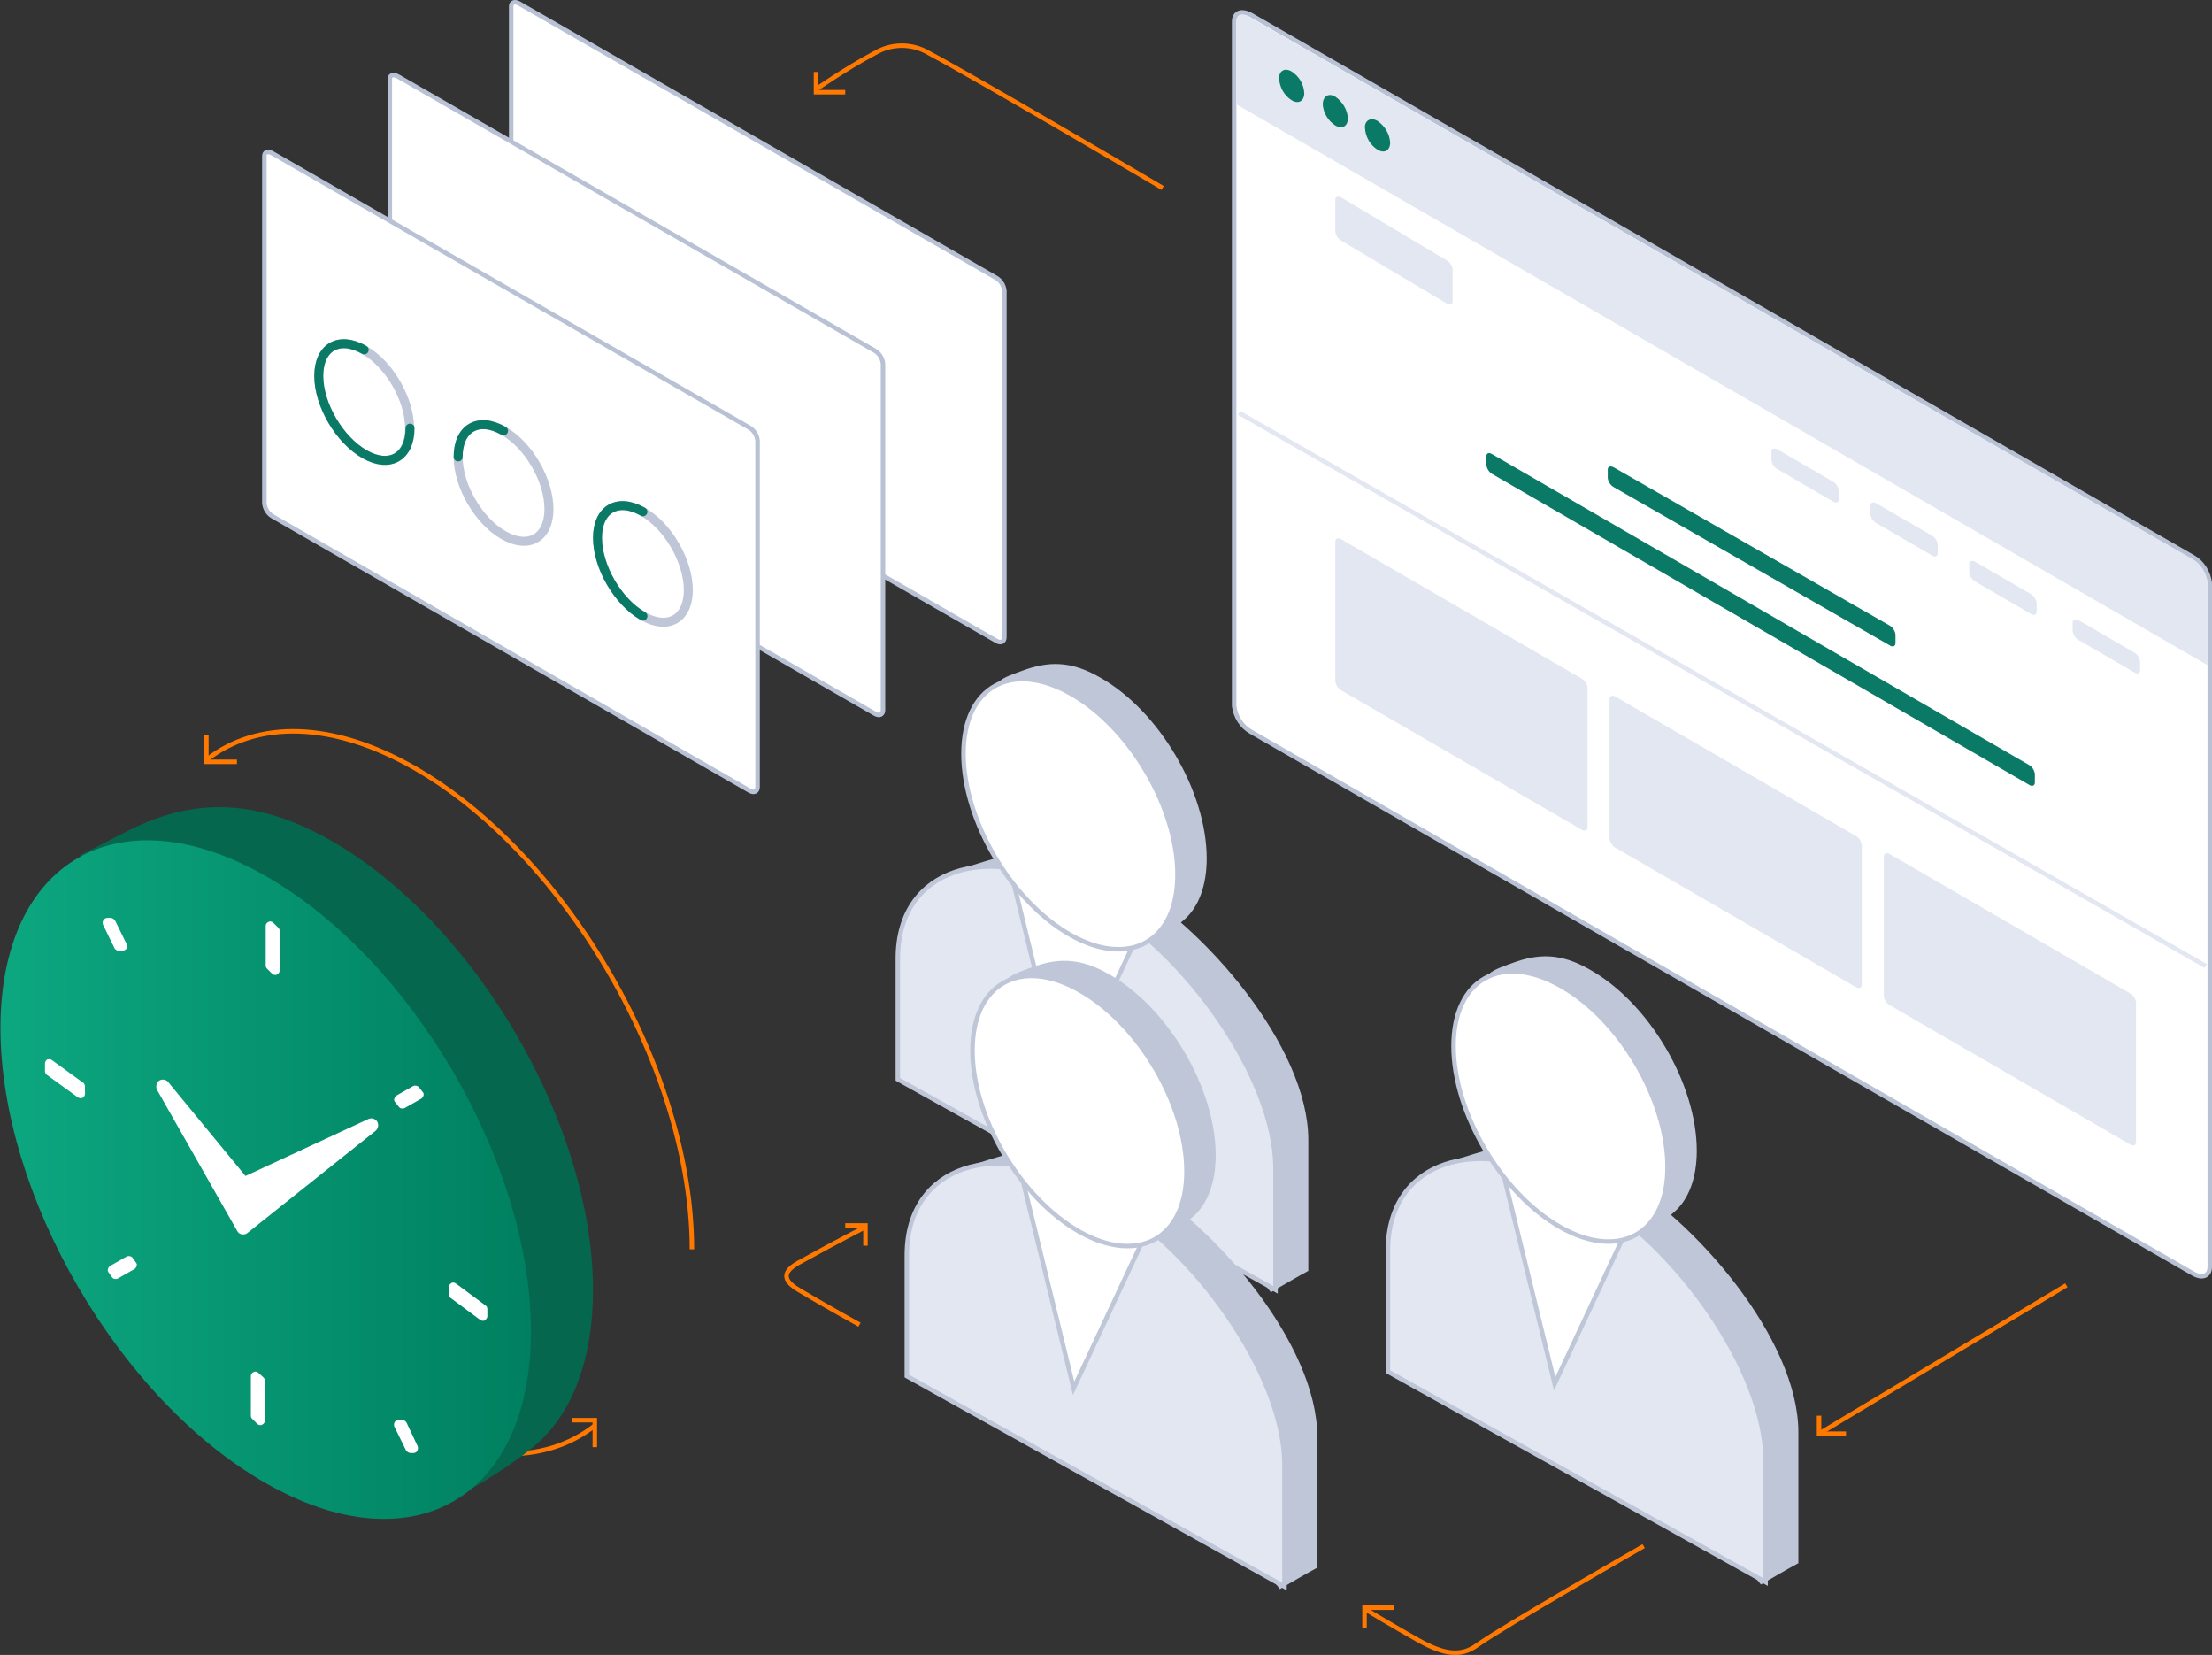
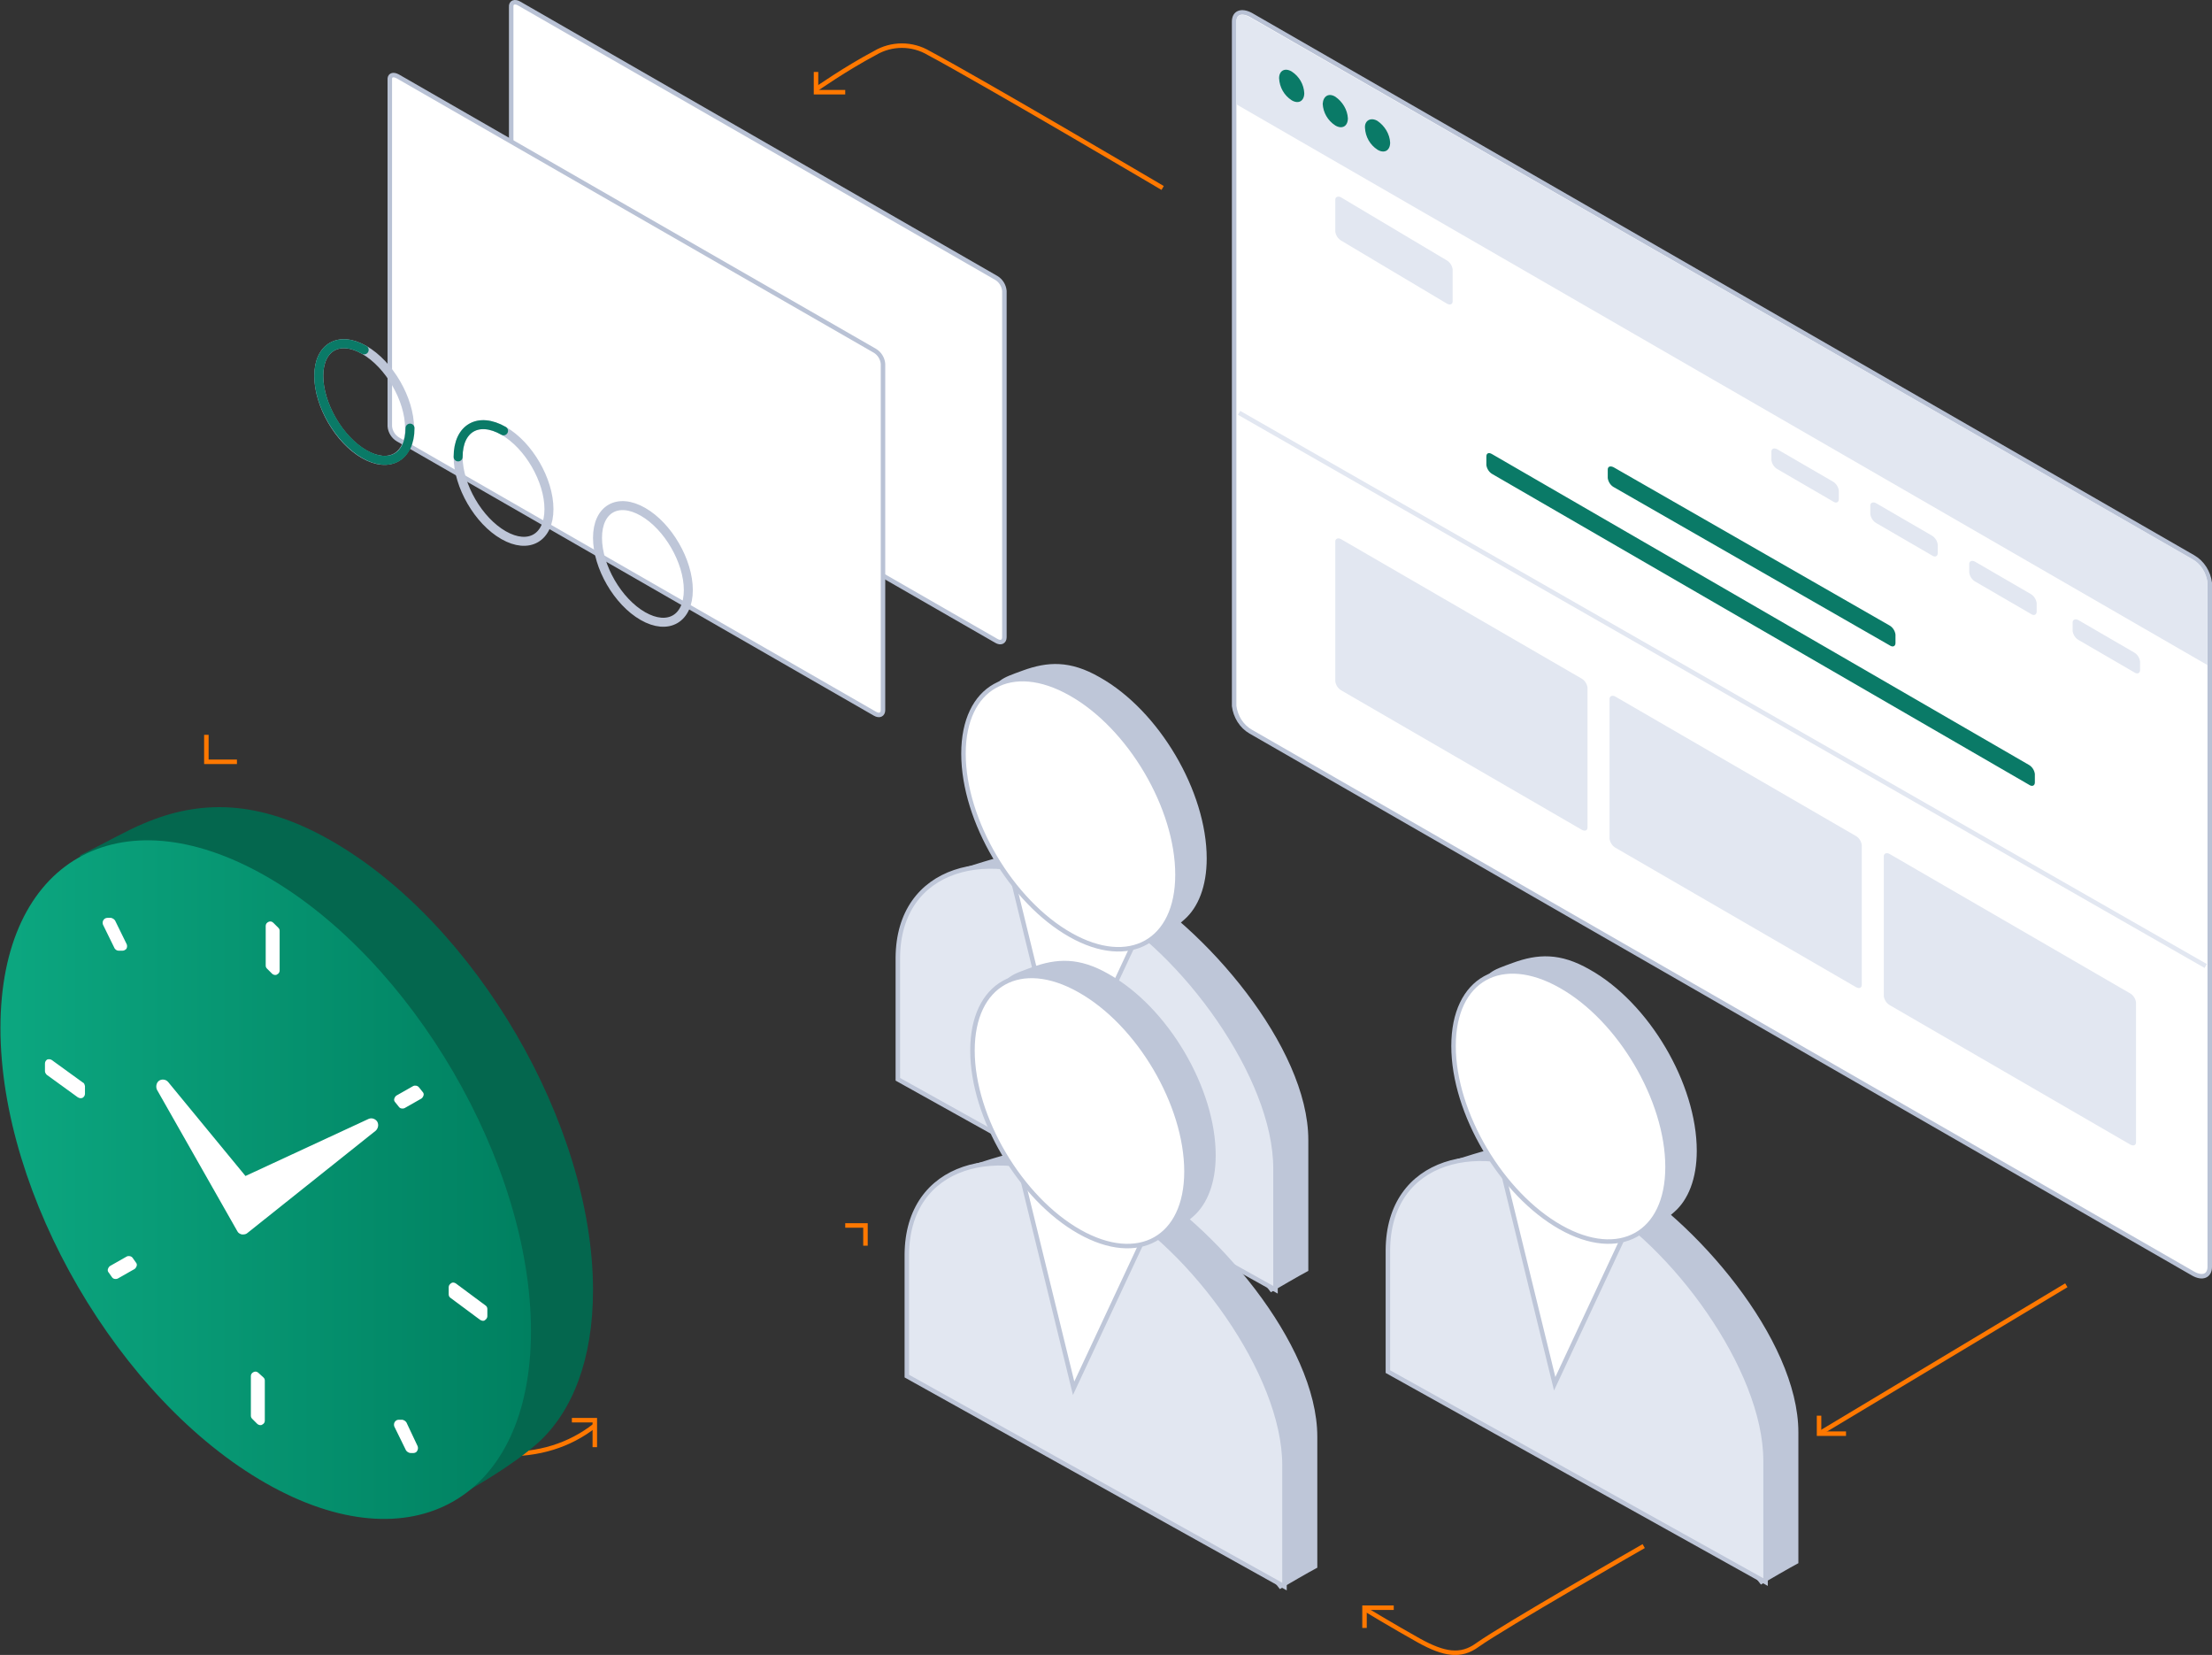
<svg xmlns="http://www.w3.org/2000/svg" style="opacity: 1;" data-animation="" data-animation-options="type: yourWebsiteAlwaysOnline; delay: 0;" version="1.1" id="your-website-always-online" x="0px" y="0px" viewBox="0 0 492 368" enable-background="new 0 0 492 368" xml:space="preserve">
  <rect x="0" y="0" width="492" height="368" fill="#333333" stroke="none" />
  <g id="browser" data-animation-browser="" style="transform: translateY(0px); opacity: 1;">
    <path id="browser-2" fill-rule="evenodd" clip-rule="evenodd" fill="#FFFFFF" stroke="#B9C2D5" d="M278.2,3.3l209.6,120.6   c2.1,1.2,3.4,3.4,3.7,5.7v152.1c0,2-1.6,2.7-3.7,1.5L278.2,162.7c-2.1-1.2-3.4-3.4-3.7-5.7V4.8C274.5,2.8,276.1,2.2,278.2,3.3z" />
    <path fill-rule="evenodd" clip-rule="evenodd" fill="#E2E7F1" d="M487.6,124.3L277.9,3.8c-0.6-0.3-1.1-0.5-1.6-0.5   c-0.3,0-0.5,0.1-0.7,0.2c-0.5,0.2-0.6,0.9-0.6,1.4v18.3l216,124.7v-18.3C490.8,127.4,489.5,125.3,487.6,124.3z" />
    <path id="dots" fill-rule="evenodd" clip-rule="evenodd" fill="#0a7a67" d="M297,21.5c1.6,1.1,2.7,2.9,2.8,4.8   c0,1.8-1.3,2.5-2.8,1.6c-1.7-1.1-2.7-2.9-2.8-4.8C294.3,21.4,295.5,20.6,297,21.5z M306.4,26.9c1.6,1.1,2.7,2.9,2.8,4.8   c0,1.8-1.3,2.5-2.8,1.6c-1.7-1.1-2.7-2.9-2.8-4.9C303.5,26.8,304.9,26,306.4,26.9z M287.3,15.9c1.7,1.1,2.7,2.9,2.8,4.8   c0,1.8-1.3,2.5-2.8,1.6c-1.7-1.1-2.7-2.9-2.8-4.9C284.5,15.7,285.8,15,287.3,15.9L287.3,15.9z" />
    <path id="Prostokąt_1058_kopia_16" fill-rule="evenodd" clip-rule="evenodd" fill="#E2E7F1" d="M298.3,119.9l53.5,31   c0.7,0.4,1.2,1.2,1.3,2V184c0,0.7-0.6,0.9-1.3,0.5l-53.5-31c-0.7-0.4-1.2-1.2-1.3-2v-31.1C297,119.8,297.6,119.5,298.3,119.9z    M420.3,189.9l53.5,31c0.7,0.4,1.2,1.2,1.3,2V254c0,0.7-0.6,0.9-1.3,0.5l-53.5-31c-0.7-0.4-1.2-1.2-1.3-2v-31.1   C419,189.8,419.6,189.5,420.3,189.9z M359.3,154.9l53.5,31c0.7,0.4,1.2,1.2,1.3,2V219c0,0.7-0.6,0.9-1.3,0.5l-53.5-31   c-0.7-0.4-1.2-1.2-1.3-2v-31.1C358,154.8,358.6,154.5,359.3,154.9z M395.3,99.9l12.4,7.2c0.7,0.4,1.2,1.2,1.3,2v1.9   c0,0.7-0.6,1-1.3,0.5l-12.4-7.2c-0.7-0.4-1.2-1.2-1.3-2v-1.9C394,99.8,394.6,99.5,395.3,99.9z M417.3,111.9l12.4,7.2   c0.7,0.4,1.2,1.2,1.3,2v1.9c0,0.7-0.6,1-1.3,0.5l-12.4-7.2c-0.7-0.4-1.2-1.2-1.3-2v-1.9C416,111.8,416.6,111.5,417.3,111.9z    M439.3,124.9l12.4,7.2c0.7,0.4,1.2,1.2,1.3,2v1.9c0,0.7-0.6,1-1.3,0.5l-12.4-7.2c-0.7-0.4-1.2-1.2-1.3-2v-1.9   C438,124.8,438.6,124.5,439.3,124.9z M462.3,137.9l12.4,7.2c0.7,0.4,1.2,1.2,1.3,2v1.9c0,0.7-0.6,1-1.3,0.5l-12.4-7.2   c-0.7-0.4-1.2-1.2-1.3-2v-1.9C461,137.8,461.6,137.5,462.3,137.9z M298.3,43.9l23.5,14c0.7,0.4,1.2,1.2,1.3,2V67   c0,0.7-0.6,0.9-1.3,0.5l-23.5-14c-0.7-0.4-1.2-1.2-1.3-2v-7.1C297,43.8,297.6,43.5,298.3,43.9z" />
    <path id="Prostokąt_1058_kopia_23" fill-rule="evenodd" clip-rule="evenodd" fill="#0a7a67" d="M331.9,101l119.4,69.1   c0.7,0.4,1.2,1.2,1.3,2v1.9c0,0.7-0.6,1-1.3,0.5l-119.4-69.1c-0.7-0.4-1.2-1.2-1.3-2v-1.9C330.6,100.8,331.1,100.5,331.9,101z    M358.9,103.9l61.4,35.2c0.7,0.4,1.2,1.2,1.3,2v1.9c0,0.7-0.6,1-1.3,0.5l-61.4-35.2c-0.7-0.4-1.2-1.2-1.3-2v-1.9   C357.6,103.8,358.1,103.5,358.9,103.9z" />
    <path id="Kształt_1786" fill="none" stroke="#E2E7F1" d="M275.6,91.8l215,123" />
  </g>
  <path data-animation-box="" id="box-4" fill-rule="evenodd" clip-rule="evenodd" fill="#FFFFFF" stroke="#B9C2D5" d="M115.5,0.8l106.1,61  c1,0.6,1.7,1.7,1.8,2.9v77c0,1-0.8,1.4-1.8,0.8l-106.1-61c-1-0.6-1.7-1.7-1.8-2.9v-77C113.6,0.5,114.5,0.2,115.5,0.8z" style="transform: translateY(0px); opacity: 1;" />
  <path data-animation-box="" id="box-3" fill-rule="evenodd" clip-rule="evenodd" fill="#FFFFFF" stroke="#B9C2D5" d="M88.5,17l106.1,61  c1,0.6,1.7,1.7,1.8,2.9v77c0,1-0.8,1.4-1.8,0.8l-106.1-61c-1-0.6-1.7-1.7-1.8-2.9v-77C86.6,16.7,87.4,16.4,88.5,17z" style="transform: translateY(0px); opacity: 1;" />
  <g data-animation-box="" id="box-1_1_" style="transform: translateY(0px); opacity: 1;">
-     <path id="box-1" fill-rule="evenodd" clip-rule="evenodd" fill="#FFFFFF" stroke="#B9C2D5" d="M60.6,34.1l106.1,61   c1,0.6,1.7,1.7,1.8,2.9v77c0,1-0.8,1.4-1.8,0.8l-106.1-61c-1-0.6-1.7-1.7-1.8-2.9v-77C58.7,33.8,59.5,33.5,60.6,34.1z" />
    <path id="circle-3" fill="none" stroke="#BEC6D8" stroke-width="2" stroke-linecap="round" stroke-linejoin="round" d="M81,77.8   c5.6,3.2,10.1,11,10.1,17.4s-4.5,9-10.1,5.8S70.9,90,70.9,83.6S75.4,74.6,81,77.8z" />
    <path id="circle-6" fill="none" stroke="#0a7a67" stroke-width="2" stroke-linecap="round" stroke-linejoin="round" d="M91.2,95.2   c0,6.4-4.5,9-10.1,5.8S70.9,90,70.9,83.6s4.5-9,10.1-5.8" />
    <path id="circle-2" fill="none" stroke="#BEC6D8" stroke-width="2" stroke-linecap="round" stroke-linejoin="round" d="M112,95.8   c5.6,3.2,10.1,11,10.1,17.4s-4.5,9-10.1,5.8s-10.1-11-10.1-17.4S106.4,92.6,112,95.8z" />
    <path id="circle-5" fill="none" stroke="#0a7a67" stroke-width="2" stroke-linecap="round" stroke-linejoin="round" d="   M101.9,101.6c0-6.4,4.5-9,10.1-5.8" />
    <path id="circle-1" fill="none" stroke="#BEC6D8" stroke-width="2" stroke-linecap="round" stroke-linejoin="round" d="M143,113.8   c5.6,3.2,10.1,11,10.1,17.4s-4.5,9-10.1,5.8s-10.1-11-10.1-17.4S137.4,110.6,143,113.8z" />
-     <path id="circle-4" fill="none" stroke="#0a7a67" stroke-width="2" stroke-linecap="round" stroke-linejoin="round" d="M143,137   c-5.6-3.2-10.1-11-10.1-17.4s4.5-9,10.1-5.8" />
  </g>
  <path data-animation-path="" style="stroke-dasharray: 64px; stroke-dashoffset: 0px;" id="line-1" fill-rule="evenodd" clip-rule="evenodd" fill="#FF7800" stroke="#FF7800" d="M459.6,285.8l-55,33" />
  <path data-animation-arrow="" style="stroke-dasharray: 18px; stroke-dashoffset: 0px;" id="arrow-1" fill="none" stroke="#FF7800" d="M404.6,314.8v4h6" />
  <g id="line">
    <path data-animation-path="" style="stroke-dasharray: 71px; stroke-dashoffset: 0px;" id="line-2" fill="none" stroke="#FF7800" d="M365.6,343.8c0,0-31.1,17.8-37,22c-3.7,2.7-7.4,2.1-13-1c-5.9-3.3-12-7-12-7" />
-     <path data-animation-path="" style="stroke-dasharray: 41px; stroke-dashoffset: 0px;" id="line-3_1_" fill="none" stroke="#FF7800" d="M192.6,272.8c0,0-5.6,2.8-15,8c-3.4,1.9-3.7,3.8,0,6c5.3,3.2,14,8,14,8" />
    <path data-animation-arrow="" style="stroke-dasharray: 18px; stroke-dashoffset: 0px;" id="arrow-3_1_" fill="none" stroke="#FF7800" d="M188,272.5h4.5v4.5" />
    <path data-animation-arrow="" style="stroke-dasharray: 18px; stroke-dashoffset: 0px;" id="arrow-2" fill="none" stroke="#FF7800" d="M303.5,362v-4.5h6.5" />
    <path data-animation-path="" style="stroke-dasharray: 88px; stroke-dashoffset: 0px;" id="lin-4" fill="none" stroke="#FF7800" d="M258.6,41.8c0,0-40.2-23.7-52-30c-3.7-2.2-8.3-2.2-12,0c-6.6,3.5-13,8-13,8" />
    <path data-animation-arrow="" style="stroke-dasharray: 18px; stroke-dashoffset: 0px;" id="arrow4" fill="none" stroke="#FF7800" d="M181.5,16v4.5h6.5" />
  </g>
  <g id="clock_1_">
    <g id="line-4">
      <path data-animation-path="" style="stroke-dasharray: 178px; stroke-dashoffset: 0px;" id="line-3" fill="none" stroke="#FF7800" d="M132.3,317c-11.2,8.8-27.9,8.7-46.6-2.1c-14.2-8.3-27.2-21.5-37.6-36.9    c-14.4-21.5-23.7-47.3-23.7-70.2" />
      <path data-animation-arrow="" style="stroke-dasharray: 18px; stroke-dashoffset: 0px;" id="arrow-3" fill="none" stroke="#FF7800" d="M132.3,321.8v-6h-5.1" />
    </g>
    <g id="clock-2_1_" data-animation-clock="" style="transform: translateY(0px); opacity: 1;">
      <path id="back-3" fill-rule="evenodd" clip-rule="evenodd" fill="#04674e" d="M73.6,186.9c32.2,18.4,58.3,63.2,58.3,100    c0,15.4-4.6,27-12.2,33.9c-5.6,5-14.3,10.1-21.4,13.9c-28.4-36-75.2-88.3-80.5-144.5c5.3-2.6,10.3-5.5,14.2-7.1    C44.2,177.9,57.3,177.6,73.6,186.9z" />
      <linearGradient id="front-2_1_" gradientUnits="userSpaceOnUse" x1="9.999847e-02" y1="107.741" x2="118.1" y2="107.741" gradientTransform="matrix(1 0 0 -1 0 370)">
        <stop offset="0" style="stop-color:#0ca780" />
        <stop offset="1" style="stop-color:#008060" />
      </linearGradient>
      <path id="front-2" fill-rule="evenodd" clip-rule="evenodd" fill="url(#front-2_1_)" d="M59.1,194.8c32.6,18.6,59,63.9,59,101.2    s-26.4,52.4-59,33.8c-32.6-18.6-59-64-59-101.2S26.5,176.2,59.1,194.8z" />
      <path fill="#FFFFFF" d="M83.9,249.4c-0.4-0.6-1.2-0.9-1.9-0.6l-27.4,12.7l-17.2-20.9c-0.5-0.6-1.4-0.7-2-0.3s-0.8,1.3-0.5,2    l17.9,31.5c0.2,0.4,0.6,0.6,1,0.7c0.1,0,0.2,0,0.3,0c0.3,0,0.7-0.1,0.9-0.3l28.6-22.8C84.1,250.9,84.3,250.1,83.9,249.4z" />
      <g>
        <path fill="#FFFFFF" d="M29.5,279.7c-0.3-0.4-0.9-0.5-1.3-0.3l-3.7,2.1c-0.2,0.1-0.4,0.4-0.5,0.7c-0.1,0.3,0,0.6,0.2,0.8l0.7,1     c0.2,0.3,0.5,0.4,0.8,0.4c0.2,0,0.3,0,0.5-0.1l3.7-2.1c0.2-0.1,0.4-0.4,0.5-0.7s0-0.6-0.2-0.8L29.5,279.7z" />
        <path fill="#FFFFFF" d="M26.4,211.4h0.8c0,0,0,0,0.1,0c0.3,0,0.6-0.2,0.8-0.4c0.2-0.3,0.2-0.7,0.1-1l-2.6-5.3     c-0.2-0.3-0.5-0.5-0.9-0.6h-0.8c-0.4,0-0.7,0.2-0.9,0.5c-0.2,0.3-0.2,0.7-0.1,1l2.6,5.3C25.8,211.3,26.1,211.4,26.4,211.4z" />
        <path fill="#FFFFFF" d="M57.5,305.3c-0.3-0.3-0.7-0.4-1.1-0.2c-0.4,0.2-0.6,0.5-0.6,0.9v8.8c0,0.3,0.1,0.5,0.3,0.7l1.1,1.1     c0.2,0.2,0.5,0.3,0.7,0.3c0.1,0,0.3,0,0.4-0.1c0.4-0.2,0.6-0.5,0.6-0.9V307c0-0.3-0.1-0.5-0.3-0.7L57.5,305.3z" />
        <path fill="#FFFFFF" d="M18.4,240.7l-6.9-5c-0.3-0.2-0.7-0.2-1-0.1c-0.3,0.2-0.5,0.5-0.5,0.9v1.7c0,0.3,0.2,0.6,0.4,0.8l6.9,5     c0.2,0.1,0.4,0.2,0.6,0.2s0.3,0,0.5-0.1c0.3-0.2,0.5-0.5,0.5-0.9v-1.7C18.8,241.1,18.7,240.8,18.4,240.7z" />
        <path fill="#FFFFFF" d="M108,290.3l-6.6-4.9c-0.3-0.2-0.7-0.3-1-0.1c-0.3,0.2-0.6,0.5-0.6,0.9v1.6c0,0.3,0.1,0.6,0.4,0.8l6.6,4.9     c0.2,0.1,0.4,0.2,0.6,0.2s0.3,0,0.4-0.1c0.3-0.2,0.6-0.5,0.6-0.9v-1.6C108.4,290.8,108.3,290.5,108,290.3z" />
        <path fill="#FFFFFF" d="M93.2,241.8c-0.3-0.4-0.9-0.5-1.3-0.3l-3.7,2.1c-0.2,0.1-0.4,0.4-0.5,0.7s0,0.6,0.2,0.8l0.8,1     c0.2,0.3,0.5,0.4,0.8,0.4c0.2,0,0.3,0,0.5-0.1l3.7-2.1c0.2-0.1,0.4-0.4,0.5-0.7s0-0.6-0.2-0.8L93.2,241.8z" />
        <path fill="#FFFFFF" d="M60.8,205.2c-0.3-0.3-0.7-0.4-1.1-0.2s-0.6,0.5-0.6,0.9v8.8c0,0.3,0.1,0.5,0.3,0.7l1.1,1.1     c0.2,0.2,0.5,0.3,0.7,0.3c0.1,0,0.3,0,0.4-0.1c0.4-0.2,0.6-0.5,0.6-0.9V207c0-0.3-0.1-0.5-0.3-0.7L60.8,205.2z" />
        <path fill="#FFFFFF" d="M90.4,316.3c-0.2-0.3-0.5-0.5-0.9-0.6h-0.8c-0.4,0-0.7,0.2-0.9,0.5c-0.2,0.3-0.2,0.7-0.1,1l2.6,5.3     c0.2,0.3,0.5,0.5,0.9,0.6H92l0,0c0.3,0,0.7-0.2,0.8-0.5c0.2-0.3,0.2-0.7,0.1-1L90.4,316.3z" />
      </g>
    </g>
    <g id="line-3-2">
-       <path data-animation-path="" style="stroke-dasharray: 178px; stroke-dashoffset: 0px;" id="line-4-2" fill="none" stroke="#FF7800" d="M46,168.9c11.2-8.7,27.9-8.7,46.6,2.1c14.2,8.2,27.2,21.4,37.6,36.8    c14.4,21.4,23.7,47.1,23.7,70" />
      <path data-animation-arrow="" style="stroke-dasharray: 18px; stroke-dashoffset: 0px;" id="arrow-4" fill="none" stroke="#FF7800" d="M45.9,163.4v6h6.8" />
    </g>
  </g>
  <g id="user-2" data-animation-user="" style="transform: translateY(0px); opacity: 1;">
    <path id="user-body-back_1_" fill-rule="evenodd" clip-rule="evenodd" fill="#BEC6D8" stroke="#BEC6D8" d="M282.8,286.7   c5.8-3.4,7.7-4.4,7.7-4.4v-28.8c0-20.4-22.8-47-40.9-57.2l-6-3.4c-10-5.6-19.3-2.5-28.2,0.3c-6.5,2.1-6.9,4.2-6.9,4.2   S269,268.4,282.8,286.7z" />
    <path id="user-body-front_1_" fill-rule="evenodd" clip-rule="evenodd" fill="#E2E7F1" stroke="#BEC6D8" d="M238.6,197.8l6.1,3.4   c18.4,10.2,39,38.2,39,58.6v27l-84-46.8v-27C199.8,192.6,220.4,187.6,238.6,197.8z" />
    <path id="user-body-shirt_1_" fill-rule="evenodd" clip-rule="evenodd" fill="#FFFFFF" stroke="#BEC6D8" d="M225.5,196.5l11.3,46.2   l15.2-32.5L225.5,196.5z" />
    <path id="user-head-back_1_" fill-rule="evenodd" clip-rule="evenodd" fill="#BEC6D8" d="M244.6,150.6   c13.2,7.4,23.8,25.4,23.8,40.3c0,6.2-1.9,10.9-5,13.6c-2.6,2.4-5.7,4-9.2,4.7c-6.8-1.8-32.2-38.8-33.2-53.5   c-0.3-4.4,1.9-4.9,6.5-6.6C233,147.1,238,146.8,244.6,150.6z" />
    <path id="user-head-front_1_" fill-rule="evenodd" clip-rule="evenodd" fill="#FFFFFF" stroke="#BEC6D8" d="M238.1,154.2   c13.2,7.4,23.8,25.4,23.8,40.3s-10.7,20.8-23.8,13.4s-23.8-25.4-23.8-40.3S225,146.8,238.1,154.2z" />
  </g>
  <g id="user-3" data-animation-user="" style="transform: translateY(0px); opacity: 1;">
    <path id="user-body-back_2_" fill-rule="evenodd" clip-rule="evenodd" fill="#BEC6D8" stroke="#BEC6D8" d="M391.8,351.7   c5.8-3.4,7.7-4.4,7.7-4.4v-28.8c0-20.4-22.8-47-40.9-57.2l-6-3.4c-10-5.6-19.3-2.5-28.2,0.3c-6.5,2.1-6.9,4.2-6.9,4.2   S378,333.4,391.8,351.7z" />
    <path id="user-body-front_2_" fill-rule="evenodd" clip-rule="evenodd" fill="#E2E7F1" stroke="#BEC6D8" d="M347.6,262.8l6.1,3.4   c18.4,10.2,39,38.2,39,58.6v27l-84-46.8v-27C308.8,257.6,329.4,252.6,347.6,262.8z" />
    <path id="user-body-shirt_2_" fill-rule="evenodd" clip-rule="evenodd" fill="#FFFFFF" stroke="#BEC6D8" d="M334.5,261.5l11.3,46.2   l15.2-32.5L334.5,261.5z" />
    <path id="user-head-back_2_" fill-rule="evenodd" clip-rule="evenodd" fill="#BEC6D8" d="M353.6,215.6   c13.2,7.4,23.8,25.4,23.8,40.3c0,6.2-1.9,10.9-5,13.6c-2.6,2.4-5.7,4-9.2,4.7c-6.8-1.8-32.2-38.8-33.2-53.5   c-0.3-4.4,1.9-4.9,6.5-6.6C342,212.1,347,211.8,353.6,215.6z" />
    <path id="user-head-front_2_" fill-rule="evenodd" clip-rule="evenodd" fill="#FFFFFF" stroke="#BEC6D8" d="M347.1,219.2   c13.2,7.4,23.8,25.4,23.8,40.3c0,14.9-10.7,20.8-23.8,13.4c-13.1-7.4-23.8-25.4-23.8-40.3S334,211.8,347.1,219.2z" />
  </g>
  <g id="user-1" data-animation-user="" style="transform: translateY(0px); opacity: 1;">
    <path id="user-body-back" fill-rule="evenodd" clip-rule="evenodd" fill="#BEC6D8" stroke="#BEC6D8" d="M284.8,352.7   c5.8-3.4,7.7-4.4,7.7-4.4v-28.8c0-20.4-22.8-47-40.9-57.2l-6-3.4c-10-5.6-19.3-2.5-28.2,0.3c-6.5,2.1-6.9,4.2-6.9,4.2   S271,334.4,284.8,352.7z" />
    <path id="user-body-front" fill-rule="evenodd" clip-rule="evenodd" fill="#E2E7F1" stroke="#BEC6D8" d="M240.6,263.8l6.1,3.4   c18.4,10.2,39,38.2,39,58.6v27l-84-46.8v-27C201.8,258.6,222.4,253.6,240.6,263.8z" />
    <path id="user-body-shirt" fill-rule="evenodd" clip-rule="evenodd" fill="#FFFFFF" stroke="#BEC6D8" d="M227.5,262.5l11.3,46.2   l15.2-32.5L227.5,262.5z" />
    <path id="user-head-back" fill-rule="evenodd" clip-rule="evenodd" fill="#BEC6D8" d="M246.6,216.6c13.2,7.4,23.8,25.4,23.8,40.3   c0,6.2-1.9,10.9-5,13.6c-2.6,2.4-5.7,4-9.2,4.7c-6.8-1.8-32.2-38.8-33.2-53.5c-0.3-4.4,1.9-4.9,6.5-6.6   C235,213.1,240,212.8,246.6,216.6z" />
    <path id="user-head-front" fill-rule="evenodd" clip-rule="evenodd" fill="#FFFFFF" stroke="#BEC6D8" d="M240.1,220.2   c13.2,7.4,23.8,25.4,23.8,40.3c0,14.9-10.7,20.8-23.8,13.4c-13.1-7.4-23.8-25.4-23.8-40.3S227,212.8,240.1,220.2z" />
  </g>
</svg>